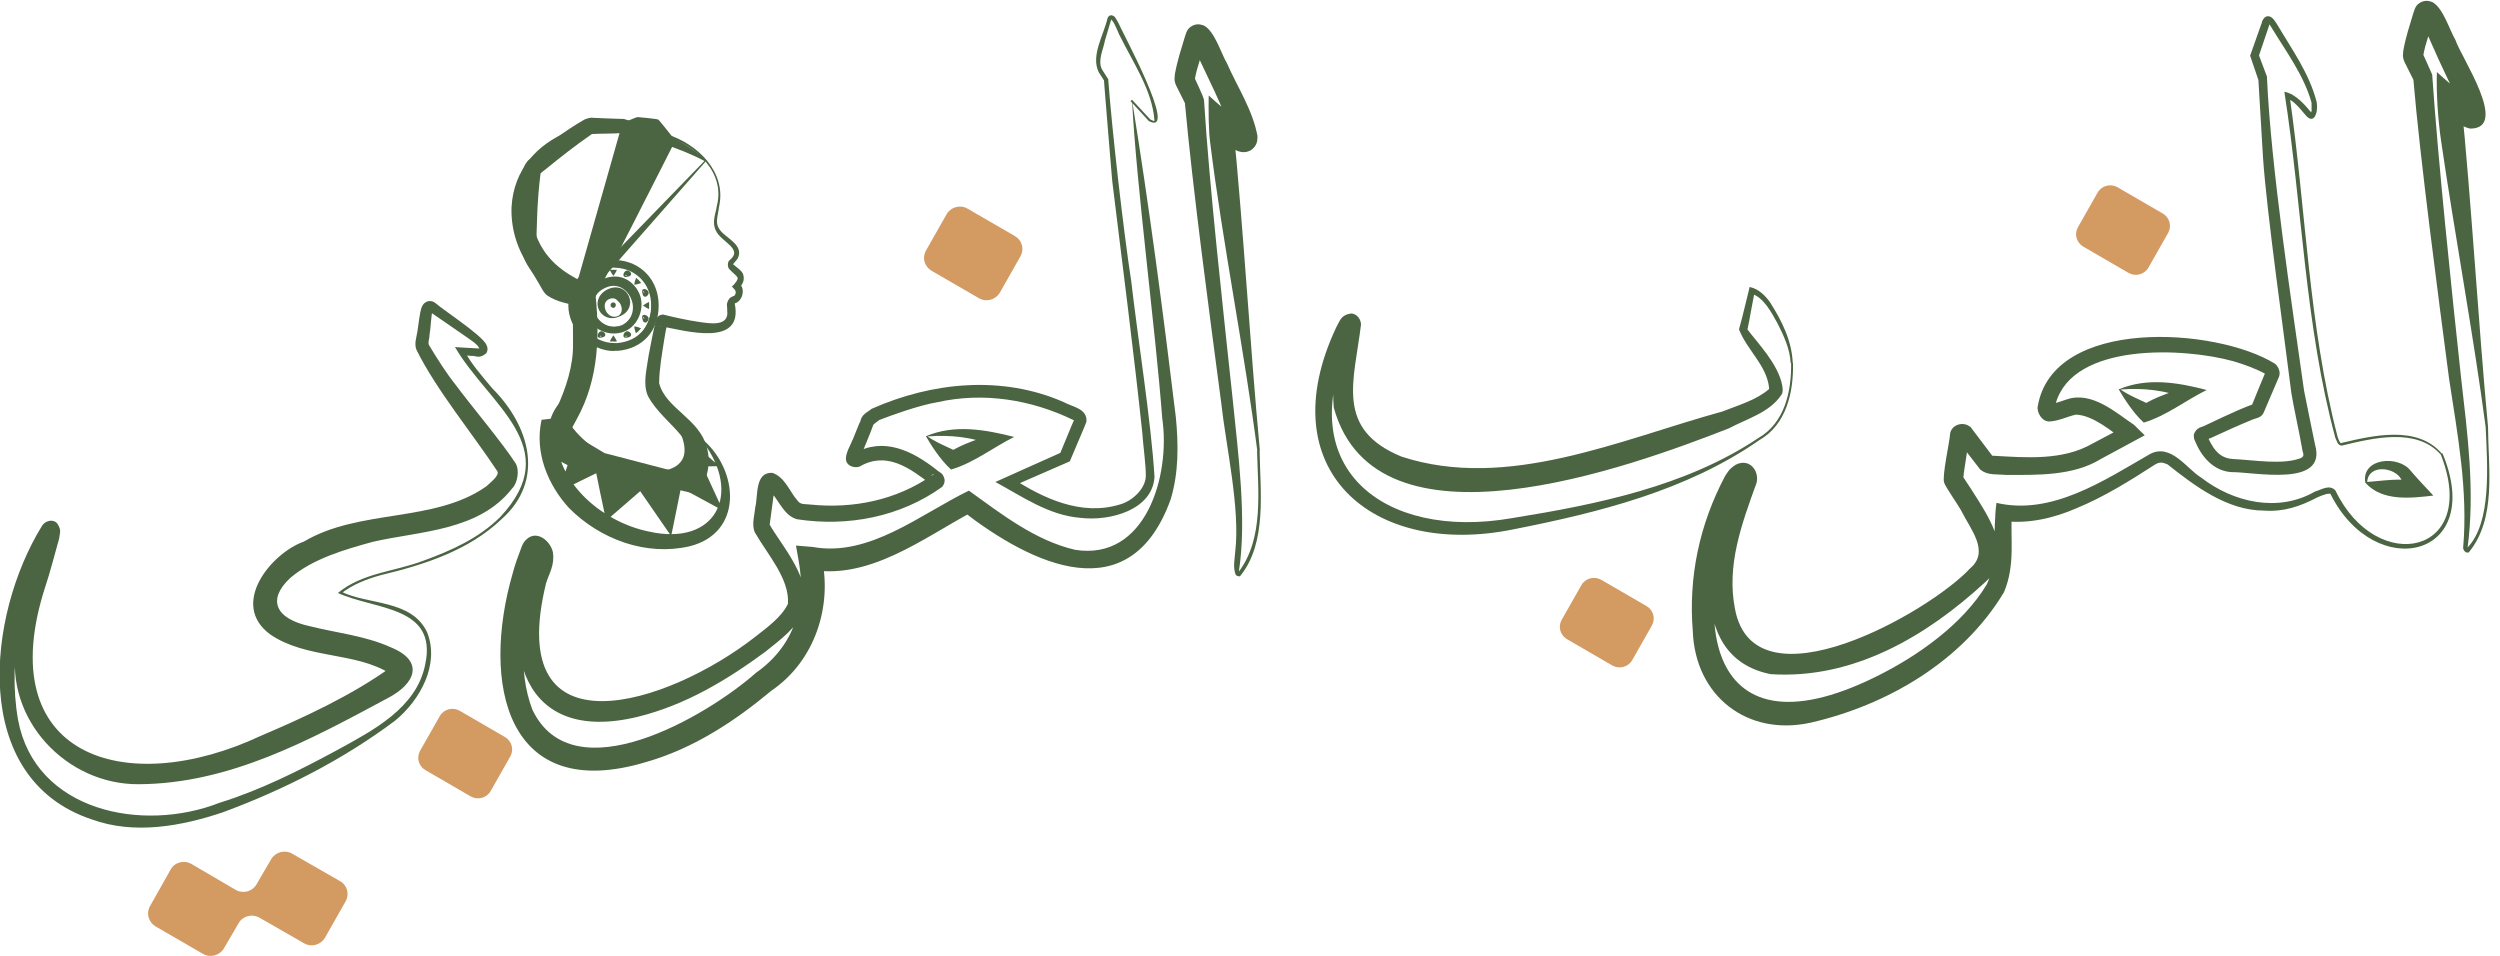
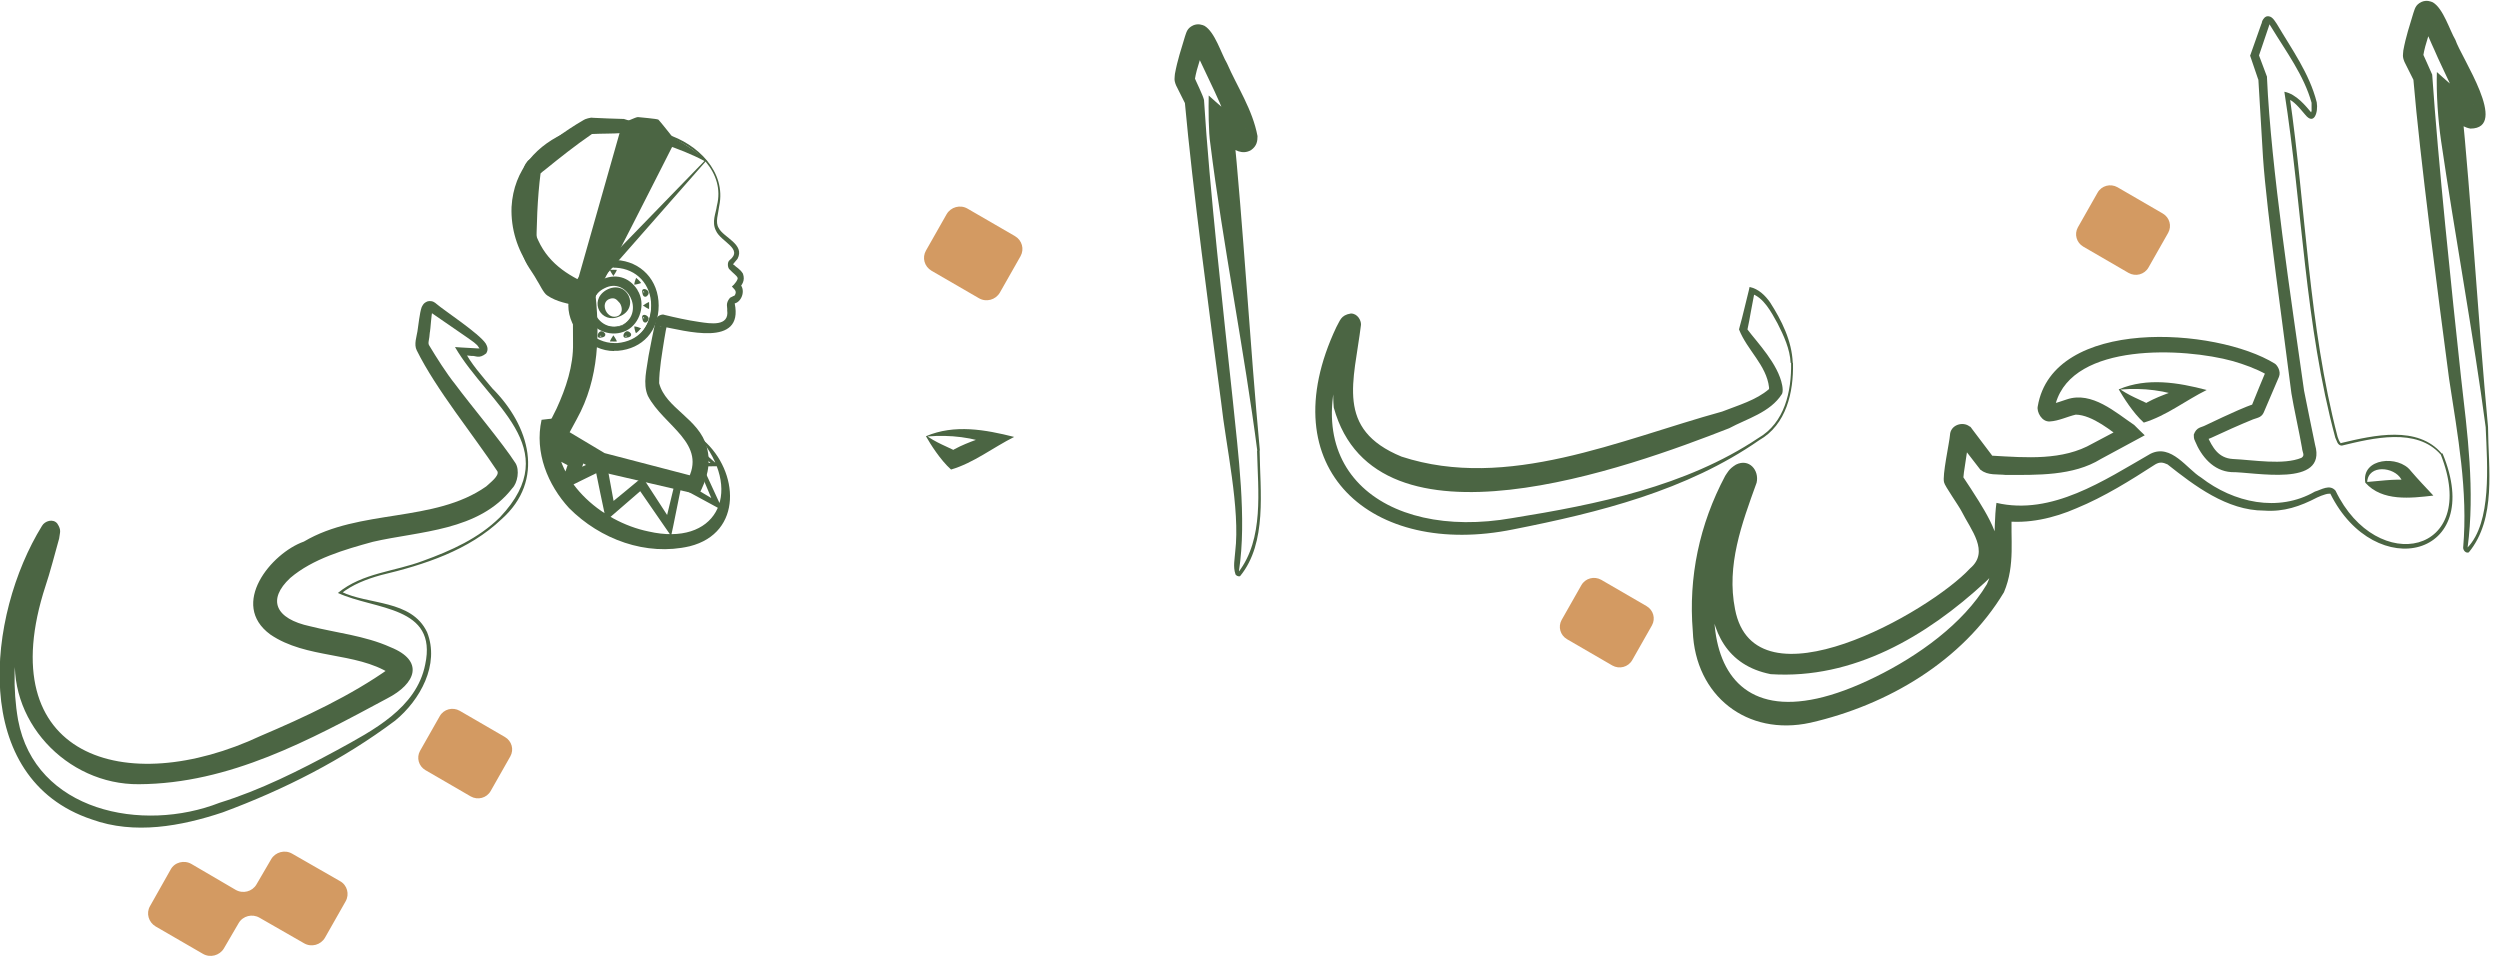
<svg xmlns="http://www.w3.org/2000/svg" id="Layer_2" data-name="Layer 2" viewBox="0 0 106.54 40.75">
  <defs>
    <style>
      .cls-1 {
        fill: #4b6543;
      }

      .cls-1, .cls-2 {
        stroke-width: 0px;
      }

      .cls-2 {
        fill: #d39a62;
      }
    </style>
  </defs>
  <g id="Layer_1-2" data-name="Layer 1">
    <g>
      <g>
        <path class="cls-1" d="M21.38,22.12c-1.4,1.34-3.31,1.95-5.15,2.39-.61.17-1.21.4-1.7.79v-.09c1.17.58,3,.33,3.67,1.73.55,1.38-.3,2.9-1.36,3.77-2.23,1.67-4.73,2.94-7.35,3.91-1.77.59-3.76.96-5.58.3-5.22-1.74-4.48-8.69-2.12-12.51.12-.21.47-.32.65-.1.19.29.11.37.08.64-.14.5-.41,1.53-.58,2.02-2.37,7.27,3.39,9.1,9.17,6.39,1.88-.8,3.84-1.71,5.5-2.89,0,0-.03.04-.02.14.03.11.03.08.04.1-1.48-.94-3.57-.62-5.11-1.67-1.76-1.29.04-3.47,1.43-3.96,2.38-1.41,5.55-.79,7.77-2.35.17-.16.56-.45.48-.64-1.02-1.55-2.61-3.48-3.44-5.16-.13-.25,0-.6.03-.81.04-.23.09-.78.18-1.03.04-.07.07-.18.26-.25.21-.04.31.06.37.11.31.27,1.82,1.26,2.1,1.69.04.08.14.23.02.42-.31.25-.44.09-.61.11l-.5-.05.17-.2c.27.56.77,1.11,1.2,1.63,1.59,1.59,2.27,3.91.39,5.58h0ZM21.31,22.04c2.81-2.98-.49-4.79-1.92-7.25,0,0,.29.02.29.02.11,0,.77.05.78.04,0,.09-.06-.1-.17-.18-.1-.1-.24-.18-.37-.28-.02-.01-1.59-1.1-1.61-1.11-.03-.03-.03,0,.07,0,.08-.04.06-.04.05-.02-.05.13-.08.75-.11.91,0,0,0-.03,0-.03-.02.36-.1.47-.03.58.32.53.72,1.17,1.12,1.67.62.84,2,2.48,2.56,3.35.18.29.09.84-.14,1.07-1.42,1.83-3.95,1.82-5.94,2.28-1.2.33-2.56.72-3.52,1.54-.99.92-.65,1.74.85,2.06,1.06.27,2.34.4,3.42.89,1.45.58,1.1,1.55-.15,2.19-3.28,1.76-6.7,3.63-10.57,3.65-3.08.03-5.72-2.75-5.23-5.88.12-1.38.59-2.78.99-4.09.08-.29.18-.54.2-.81.01,0-.03,0,.07.13.07.07.18.12.3.08.08-.03.08-.04.1-.05,0,0,0,0-.01.02-1.41,2.29-2.03,5.22-1.57,7.86.73,3.9,5.3,4.82,8.59,3.53,1.74-.54,3.39-1.37,5-2.24,1.53-.84,3.39-1.79,3.76-3.65.54-2.51-2.14-2.32-3.72-3.05,1.04-.86,2.42-.91,3.63-1.37,1.19-.43,2.37-.96,3.27-1.85h0Z" />
-         <path class="cls-1" d="M48.24,4.25l.78.84h0c.07.04.17.08.18.06-.09-1.31-.94-2.52-1.51-3.69-.06-.14-.12-.28-.19-.42-.06-.13-.18-.26-.15-.19l-.26.87c-.07.39-.33.88-.12,1.25,0,0,.26.41.26.41h0s0,.03,0,.03c.16,2.15.65,6.45.98,8.58.27,2.37.85,5.99.99,8.33-.08,1.41-1.89,1.9-3.15,1.75-1.36-.11-2.47-.9-3.63-1.53.23-.11,2.58-1.15,2.88-1.29,0,0-.15.14-.15.14l.52-1.26.12-.27c.01.15.02.05-.07.03-1.78-.86-3.81-1.19-5.77-.75-.78.13-1.97.56-2.48.76-.05.04-.22.16-.26.21-.02,0-.01.07.02-.09v.05c-.17.48-.42,1.04-.59,1.47.02-.07-.11-.23-.18-.23-.06,0,0,0,0,0l-.06.02c1.24-.73,2.48-.12,3.51.69.15.14.26.11.34.39.03.19-.07.3-.1.34-1.78,1.28-4.02,1.71-6.18,1.38-.53-.14-.76-.75-1.05-1.08-.07-.1-.19-.22-.2-.22.04.03.19.03.23,0,.14-.09.06-.09.05.04,0,0-.2,1.49-.2,1.49.49.87,1.79,2.28,1.47,3.64-.35.8-1.03,1.27-1.66,1.78-1.63,1.2-3.4,2.27-5.44,2.77-4.98,1.2-5.92-2.95-4.53-6.76,0-.01-.08-.13-.03-.07.02.02.06.05.18.06.12,0,.23-.06.26-.1.06-.05.05-.08.02,0-.11.32-.25.69-.33,1.02-.45,1.76-.7,3.87-.05,5.55,1.73,3.62,7.43.28,9.53-1.58,1.65-1.16,2.16-2.91,1.81-4.8,0,0-.11-.62-.11-.62l.72.06c2.4.44,4.59-1.4,6.65-2.4,1.42,1.02,2.82,2.12,4.52,2.52,3.02.49,4.08-3.17,3.72-5.6-.3-3.94-1.09-9.79-1.29-13.58h0ZM48.24,4.25c.73,4.52,1.32,8.99,1.87,13.53.11,1.14.13,2.34-.22,3.5-1.73,4.8-5.9,2.8-8.88.49,0,0,.47.02.47.02-2.16,1.15-4.49,3-7.09,2.46,0,0,.61-.56.61-.56.5,2.13-.28,4.49-2.12,5.74-1.56,1.3-3.31,2.46-5.33,3.04-6.01,1.82-7.05-3.39-5.7-8.04.09-.36.24-.75.37-1.1.02-.04.05-.18.2-.33.46-.45,1.04.07,1.14.52.09.57-.16.91-.29,1.34-1.82,7.45,5.21,5.17,8.9,2.29.52-.41,1.14-.85,1.41-1.42.07-1.07-.86-2.08-1.41-3.04-.15-.33-.01-.75.02-1.09.12-.47-.03-1.48.72-1.45.54.17.76.83,1.06,1.16.14.21.29.16.55.19,1.83.19,3.68-.18,5.21-1.25.02-.02.08-.04.07-.05-.05,0-.19.1-.18.27,0,.14.1.19.07.18-.93-.71-1.91-1.44-3.07-.76-.25.07-.59-.05-.57-.38.03-.29.19-.52.28-.76,0,.04.38-.97.32-.74.07-.37.28-.41.5-.59,2.57-1.14,5.56-1.44,8.19-.28.36.2,1.01.27.96.83-.07.19-.09.23-.14.35l-.53,1.25-.04.09-.11.05-2.41,1.05.02-.41c1.36.89,2.99,1.65,4.63,1.15.5-.13,1.08-.64,1.11-1.19.01-.48-.12-1.38-.15-1.87-.32-3.08-.9-7.63-1.28-10.72,0,.03-.37-4.42-.35-4.29,0,0-.23-.36-.23-.36-.34-.71.22-1.58.38-2.3.02-.04.06-.12.16-.12.18.02.21.19.29.3.11.3,2.62,4.89,1.31,4.21,0,0-.78-.85-.78-.85l.07-.07h0Z" />
        <path class="cls-1" d="M39.46,18.59c1.22-.52,2.53-.28,3.76.03-.9.45-1.73,1.11-2.69,1.39-.46-.41-.89-1.1-1.07-1.42h0ZM39.54,18.61c.58.38,1.02.48,1.33.71l-.41-.05c.58-.37,1.25-.55,1.88-.81l.02.53c-.88-.36-1.89-.47-2.82-.39h0Z" />
        <path class="cls-1" d="M53.68,19.2c.02,1.72.33,3.93-.83,5.35-.07.04-.19-.03-.2-.08-.11-.32-.03-.65-.01-.96.22-1.83-.4-4.53-.6-6.37-.5-3.78-1.21-9.07-1.55-12.81,0,0,.01.07.01.07-.09-.17-.29-.59-.38-.76-.1-.24-.06-.31-.05-.49.11-.6.27-1.06.43-1.6.06-.15.07-.34.35-.47.21-.09.39-.02.48.02.45.27.71,1.18.96,1.6.44,1.01,1.09,1.97,1.3,3.1,0,.2-.02.42-.28.6-.37.21-.73-.01-.95-.22-.15-.14-.55-.49-.7-.63,0,0,.88-.32.88-.32.45,4.47.73,9.47,1.15,13.96h0ZM53.58,19.21c-.53-4.13-1.49-8.96-2-13.08-.08-.5-.08-1.5-.07-2.06.27.25,1.01.88,1.27,1.12.06.07.23.2.29.26.05.04-.01-.02-.03,0-.06.03-.09-.01-.28.09-.29.25-.18.37-.21.34-.4-1.32-1.15-2.69-1.72-3.97,0-.02-.03-.02.05.03.04.02.17.08.34,0,.15-.08.17-.15.18-.17-.17.51-.4,1.11-.48,1.61,0,0,0-.03-.04-.13.08.2.39.82.43,1.01.23,3.73.83,9.07,1.23,12.83.22,2.2.6,5.04.26,7.23,0,.08.04.07-.02.06,1.09-1.43.83-3.46.79-5.17h0Z" />
        <path class="cls-1" d="M76.41,15.47c.03,1.24-.28,2.63-1.44,3.29-3.09,2.15-6.83,3.08-10.48,3.8-6.03,1.23-10.4-2.57-7.54-8.62.16-.27.18-.51.62-.58.28,0,.44.29.43.48-.29,2.4-1.12,4.45,1.73,5.62,4.5,1.47,9.3-.72,13.66-1.92.69-.27,1.46-.49,2-.96,0-.02,0,.05,0,.02v-.09c-.11-.95-.93-1.58-1.28-2.47,0,0,.03-.12.03-.12.12-.41.28-1.13.39-1.55,0,0,.03-.14.03-.14.39.08.67.37.87.65.5.78.93,1.64.97,2.58h0ZM76.31,15.47c-.03-.6-.29-1.16-.56-1.69-.26-.47-.59-1.11-1.12-1.27,0,0,.15-.1.15-.1l-.17.9c-.03.2-.1.54-.14.73.41.55,1.31,1.47,1.48,2.38.02.11.04.26-.01.37-.5.79-1.49,1.05-2.25,1.46-4.24,1.66-15.06,5.62-16.85-.88-.11-1.15.22-2.33.38-3.45.02-.04,0-.14.03-.01,0,.04.08.16.2.2l.13.02c.2-.03.18-.08.19-.07-.05.06-.08.12-.12.2-2.75,5.59,1.25,8.79,6.79,7.82,3.6-.58,7.41-1.35,10.49-3.41,1.13-.65,1.42-1.99,1.4-3.21h0Z" />
        <path class="cls-1" d="M104.01,19.37c-1.02-1.16-2.89-.7-4.21-.38-.19,0-.22-.23-.28-.34-1.3-4.82-1.4-9.83-2.17-14.74.52.1.92.62,1.16.9-.07.05.02-.06,0-.15,0-.09,0-.2,0-.28-.32-1.16-1.09-2.19-1.71-3.21-.05-.09-.11-.18-.14-.19-.01.02.12-.02.08-.01-.01.01-.03.08-.04.12,0,0-.45,1.33-.45,1.33v-.11s.36.96.36.96c0,.01,0,.03,0,.05.17,3.82,1.04,9.5,1.58,13.33.07.38.38,1.86.47,2.31.52,1.83-2.59,1.15-3.57,1.16-.77-.05-1.28-.67-1.55-1.33-.01-.06-.05-.03-.05-.27.12-.33.31-.29.51-.4,0,0,.72-.34.72-.34.35-.16.97-.45,1.33-.56-.02.03-.02-.03-.11.12l.03-.08s.64-1.59.6-1.43c-.03.1.04.15,0,.12-.43-.24-.93-.42-1.41-.56-2.1-.58-6.8-.8-7.55,1.79-.06.11.02.28-.07.11-.01-.02-.04-.03-.06-.04-.06-.04-.14-.01-.04-.03.11-.02.52-.16.64-.2,1.07-.36,2.08.56,2.87,1.09.06.07.38.37.45.44-.29.16-1.56.84-1.87,1.01-1.18.73-2.72.68-4.06.68-.33-.04-.76.03-1.05-.21,0,0-.01,0-.01,0l-.02-.02-.99-1.28.11.11s0,.02.13.03c.15,0,.24-.12.23-.13.17-.8-.2,1.51-.18,1.43,0,.06-.02.13-.02.18,0,.02,0,.03,0,.01,0-.01-.06-.12-.02-.05.15.22.54.82.68,1.05.63,1.02,1.43,2.43.28,3.44-2.5,2.31-5.63,4.16-9.15,3.93-3.75-.74-2.68-5.8-1.57-8.31,0-.09,0,.06.07.13.09.14.39.21.48.13-2.59,5.12-2.02,11.88,5.5,8.16,1.79-.88,3.72-2.25,4.73-3.94.45-.93.25-2.28.41-3.47,2.36.55,4.59-.96,6.56-2.09.89-.45,1.56.65,2.16,1.01,1.38,1.07,3.29,1.5,4.85.6.28-.08.63-.33.88-.04,1.76,3.67,6.18,2.72,4.48-1.55h0ZM104.09,19.32c1.86,4.47-2.88,5.55-4.78,1.72.04,0-.12-.01-.22.03-.11.03-.23.08-.34.13-.73.38-1.42.62-2.26.56-1.59,0-2.98-1.07-4.12-1.97-.2-.09-.33-.11-.52,0-1.07.69-2.17,1.38-3.36,1.87-.96.42-2.07.68-3.13.54,0,0,.38-.32.38-.32-.08,1.02.16,2.18-.34,3.36-1.76,2.93-4.96,4.81-8.25,5.56-2.7.59-4.91-1.15-5.01-3.9-.19-2.3.28-4.55,1.38-6.62.1-.14.15-.29.46-.48.56-.28,1,.24.88.77-.64,1.77-1.29,3.52-.92,5.39.83,4.36,8.29.13,10.02-1.74.84-.71.03-1.64-.36-2.42-.12-.24-.73-1.1-.75-1.24-.09-.27.23-1.72.25-2.02.02-.44.55-.59.83-.37.04,0,.09.08.11.11,0,0,.93,1.23.93,1.23l-.03-.03c-.14-.11-.09-.05-.09-.06h.06c1.43.08,2.99.22,4.27-.52,0,0,1.38-.73,1.38-.73l-.07.58c-.46-.35-1.32-1.07-2.03-1.08-.35.08-.73.27-1.1.29-.35.03-.57-.41-.52-.64.64-3.82,7.59-3.38,10.11-1.82.09.06.27.32.17.56l-.62,1.45c-.1.28-.26.28-.48.36-.52.21-1.28.55-1.79.79-.09.04-.19.07-.26.11-.01-.02,0,.07.08-.14,0-.17,0-.08,0-.08.24.53.49.97,1.1,1.01.88.04,2.16.27,2.93-.05.16-.11.04-.21.02-.43-.08-.49-.37-1.81-.45-2.32-.29-2.34-1.06-7.77-1.21-10.05,0,0-.2-3.36-.2-3.36v.05s-.33-.97-.33-.97l-.02-.06.02-.05.47-1.33v.02c.01-.06.02-.12.07-.19.03-.04.06-.09.14-.12.24-.06.36.22.44.32.63,1.07,1.39,2.11,1.7,3.34.07.42-.11,1-.49.53-.25-.29-.48-.6-.81-.71l.14-.12c.7,4.84.81,9.81,2.05,14.56.03.09.07.19.12.25.02.02,0,0,0,.02l.07-.02c1.35-.32,3.22-.75,4.25.46h0Z" />
        <path class="cls-1" d="M90.3,16.59c1.21-.51,2.52-.29,3.74.03-.89.44-1.72,1.1-2.68,1.39-.46-.41-.89-1.11-1.07-1.42h0ZM90.38,16.61c.58.38,1.02.48,1.33.71l-.41-.05c.58-.37,1.25-.55,1.87-.81l.02.53c-.87-.36-1.89-.47-2.81-.39h0Z" />
        <path class="cls-1" d="M106.03,18.2c.01,1.76.37,3.89-.82,5.34-.13.05-.24-.09-.24-.2.21-2.43-.23-4.77-.6-7.2-.48-3.65-1.24-9.42-1.52-12.74-.09-.17-.29-.59-.38-.76-.1-.24-.06-.31-.05-.49.11-.6.27-1.06.43-1.6.06-.15.07-.34.35-.47.21-.09.39-.02.48.02.45.27.71,1.18.96,1.6.24.74,2.31,3.77.64,3.78-.22-.04-.45-.16-.58-.3-.15-.14-.55-.49-.7-.63,0,0,.88-.32.88-.32.45,4.47.73,9.47,1.15,13.96h0ZM105.93,18.21c-.5-3.8-1.35-8.42-1.9-12.2-.13-.89-.21-2.01-.18-2.94.27.25,1.01.88,1.27,1.12.06.07.23.2.29.26.05.04-.01-.02-.03,0-.01,0-.03,0-.04.01.02.02-.1-.01-.24.07-.29.25-.18.37-.21.34-.24-.94-.76-1.83-1.15-2.75-.05-.09-.5-1.16-.56-1.22,0-.02-.03-.02.05.03.04.02.17.08.34,0,.15-.08.17-.15.18-.17-.17.51-.4,1.11-.48,1.61,0,0,0-.03-.04-.13.1.21.32.72.42.94.26,3.77.82,9.11,1.23,12.91.27,2.37.6,4.82.28,7.24,1.03-1.08.84-3.48.77-5.11h0Z" />
        <path class="cls-1" d="M100.8,20.57c-.18-1.06,1.42-1.19,1.94-.5.3.35.65.72.96,1.05-.96.11-2.18.26-2.9-.55h0ZM100.87,20.54c.69-.05,1.42-.18,2.12-.03,0,0-.28.56-.28.56l-.38-.65c-.3-.53-1.4-.64-1.45.12h0Z" />
        <path class="cls-2" d="M40.34,9.13l-.88,1.55c-.17.3-.07.68.24.86l2.02,1.17c.31.18.71.07.89-.24l.88-1.55c.17-.3.07-.68-.24-.86l-2.02-1.17c-.31-.18-.71-.07-.89.24Z" />
        <path class="cls-2" d="M67.39,24.94l-.84,1.48c-.16.29-.06.65.23.82l1.93,1.12c.3.17.68.07.85-.23l.84-1.48c.16-.29.06-.65-.23-.82l-1.93-1.12c-.3-.17-.68-.07-.85.23Z" />
        <path class="cls-2" d="M89.39,8.21l-.84,1.48c-.16.29-.06.65.23.82l1.93,1.12c.3.17.68.07.85-.23l.84-1.48c.16-.29.06-.65-.23-.82l-1.93-1.12c-.3-.17-.68-.07-.85.23Z" />
        <path class="cls-2" d="M18.74,30.52l-.84,1.48c-.16.29-.06.65.23.82l1.93,1.12c.3.17.68.07.85-.23l.84-1.48c.16-.29.06-.65-.23-.82l-1.93-1.12c-.3-.17-.68-.07-.85.23Z" />
        <path class="cls-2" d="M11.56,36.61l-.63,1.08c-.18.31-.58.41-.89.23l-1.88-1.1c-.31-.18-.72-.08-.89.24l-.88,1.56c-.17.3-.06.68.24.86l2.02,1.17c.31.18.71.07.89-.23l.63-1.08c.18-.31.58-.41.89-.23l1.9,1.09c.31.18.71.07.89-.24l.88-1.55c.17-.3.07-.69-.24-.86l-2.04-1.17c-.31-.18-.71-.07-.89.23Z" />
      </g>
      <g>
        <path class="cls-1" d="M28.41,5.72c1.3.4,2.55,1.59,2.24,3.06-.04.34-.18.69-.02.94.2.4,1.13.69.8,1.31-.15.19-.24.26-.16.25.1.11.26.17.39.38.11.31-.05.48-.17.64l-.02-.25c.35.25.15.81-.16.88.39,1.89-2.1,1.17-3.2.96.07.05.28-.02.31-.1.04-.09.03-.06.03-.06-.05.2-.11.52-.14.72-.09.58-.22,1.3-.22,1.88.28,1.08,1.7,1.5,2.03,2.72.2.72,0,1.4-.34,2.03,0,0-.29-.07-.29-.07l-4.01-.93s-.09-.03-.11-.04c-.42-.25-1.19-.65-1.6-.89-.45-.25-.57-.88-.27-1.3,0,0,.22-.44.22-.44.4-.87.72-1.83.7-2.78,0-.51,0-1.52-.04-1.97,0,0,.31.37.31.37-1.75-.67-2.96-2.34-2.89-4.21.18-3.21,4.08-4.32,6.63-3.13h0ZM28.38,5.82c-3-1.25-7.08.95-5.44,4.43.48,1.05,1.41,1.58,2.4,1.98.24,1.95.2,3.9-.76,5.63,0,0-.26.48-.26.48l-.06.11s0-.03,0-.04c0,0,1.54.92,1.54.92l-.11-.04,3.99,1.04-.41.18c.92-1.61-.99-2.35-1.66-3.64-.23-.53-.04-1.16.03-1.71.08-.41.2-1.06.3-1.46.03-.11,0-.02.06-.16.03-.09.24-.17.32-.12.45.11.99.23,1.48.3.47.07,1.29.21,1.19-.5.02-.13-.09-.28.12-.53.27-.15.16-.04.23-.16.06-.15-.08-.23-.15-.32.1-.07.29-.32.24-.38-.04-.09-.19-.19-.33-.34-.09-.06-.12-.31-.01-.4.61-.49-.37-.78-.58-1.26-.19-.38,0-.74.04-1.06.37-1.42-.89-2.56-2.14-2.95h0Z" />
        <path class="cls-1" d="M30.1,6.85l-5.36,6.1-.08.09c-.46-.1-.93-.17-1.34-.45-.16-.1-.33-.49-.44-.65-.24-.45-.64-.83-.63-1.39-.03-1.14-.08-2.2.06-3.35,0-.09.15-.35.24-.39.73-.63,1.48-1.21,2.33-1.7.03-.03.31-.12.38-.09.41.02.92.04,1.33.05,1.3.39,2.49.86,3.52,1.77h0ZM30.02,6.86c-1.05-.56-2.48-.99-3.51-1.19-.37.03-.88.02-1.25.04-.02,0-.09,0-.06,0,.05-.01.03,0,0,.02-.67.46-1.34.99-1.98,1.51-.1.06-.29.27-.18.12-.14,1.08-.18,2.28-.18,3.38.16.41.5.9.72,1.32.15.31.69.4,1.03.52,0,0-.21.07-.21.07l5.62-5.79h0Z" />
        <path class="cls-1" d="M26.52,5.26l-2.22,7.82s.56.28.65.3c.09.02,3.83-7.39,3.83-7.39,0,0-.67-.85-.72-.89-.05-.04-.81-.1-.87-.11-.06-.02-.67.27-.67.27Z" />
        <g>
-           <path class="cls-1" d="M23.69,19.21l.79-.31-.18,1.52,1.31-.62.39,1.97,1.34-1.13,1.17,1.76.41-1.83,1.64.93-.75-1.69h.66s-1.01-.9-1.01-.9l.5-.11c-.4-.46-.9-.89-1.5-1.26.38.49.96,1.5.6,2.07-.45.71-1.93.61-3.32-.23-1.08-.65-1.79-1.56-1.84-2.27-.28.3-.45.67-.52,1.08l.5-.07-.2,1.08Z" />
          <path class="cls-1" d="M29.96,18.83l-.48.12.02-.08,1.02.88c.16.15.2.12-.05.12,0,0-.66.01-.66.01l.08-.12c.1.22.84,1.82.92,2l-.31-.17-1.66-.9.22-.1-.37,1.83-.09.42-.25-.36-1.2-1.74.31.04c-.22.19-1.44,1.25-1.63,1.41-.05-.23-.44-2.08-.49-2.36l.37.19c-.4.2-1.52.74-1.91.94.12-.34.36-1.04.47-1.38,0,0,.14.36.14.36l-.89-.47-.2-.1.04-.23.18-1.09.38.4-.5.08.3-.29c-.2,2.19,1.87,3.99,3.92,4.41,2.85.65,4.01-1.59,2.31-3.83h0ZM29.98,18.76c1.51,1.32,1.69,3.95-.59,4.52-1.85.43-3.81-.29-5.14-1.63-.9-.98-1.48-2.37-1.17-3.76,0,0,.26-.03.26-.03.24-.03.73-.09.97-.11,0,0-.09.45-.09.45l-.22,1.08-.16-.34c.17.1.94.55,1.09.64-.07.15-.29.79-.37.95,0,0-.39-.35-.39-.35l1.32-.6.31-.14.06.33.36,1.97-.38-.14c.11-.09,1.49-1.22,1.54-1.27.03.05,1.21,1.87,1.28,1.97,0,0-.33.06-.33.06l.44-1.82.05-.2.17.1,1.62.96-.16.15-.72-1.71-.05-.12c.09,0,.68.01.78.01,0,0-.05.12-.05.12l-.99-.92c-.09-.08-.09-.06.02-.08l.52-.1h0Z" />
        </g>
        <g>
          <g>
            <path class="cls-1" d="M26.25,11.25c-2.28.01-2.4,3.23-.16,3.43,2.15.1,2.27-3.31.16-3.43h0ZM26.25,11.23c2.44.08,2.29,3.81-.17,3.66-2.42-.28-2.24-3.66.17-3.66h0Z" />
            <path class="cls-1" d="M26.57,13.85c-1.15.56-2.07-1.12-.89-1.75,1.26-.67,2.09,1.14.89,1.75h0ZM26.56,13.83c.91-.55.17-2.04-.79-1.55-1.04.49-.25,2.03.79,1.55h0Z" />
          </g>
          <path class="cls-1" d="M27.17,12.36c-.36-.57-.97-.73-1.57-.42-.6.3-.84.94-.57,1.56.27.62,1.06.89,1.66.59.6-.3.84-1.16.48-1.72ZM26.57,13.84c-.46.23-1.07.02-1.28-.45-.21-.47-.02-.96.44-1.2.46-.23.93-.11,1.21.32.28.44.09,1.09-.37,1.32Z" />
          <path class="cls-1" d="M26.17,14.96c-1.02,0-1.95-.93-1.95-1.94,0-1.07.97-2,2.04-1.94,1.06.06,1.81.86,1.81,1.94s-.68,1.84-1.74,1.93c-.05,0-.1,0-.16,0ZM26.16,11.4c-.85,0-1.6.75-1.6,1.61s.77,1.61,1.62,1.61c.04,0,.08,0,.13,0,.89-.08,1.44-.7,1.44-1.6s-.62-1.56-1.5-1.61c-.03,0-.06,0-.08,0Z" />
          <path class="cls-1" d="M26.39,13.49c-.76.34-1.32-.65-.57-1.12.91-.52,1.49.77.57,1.12h0ZM26.36,13.45c.25-.16.1-.51.02-.57-.1-.11-.18-.21-.38-.15-.49.15-.12.98.37.72h0Z" />
-           <path class="cls-1" d="M26.19,13.11c-.06.03-.13,0-.16-.06-.03-.06,0-.12.05-.15.06-.03.12-.01.15.04.03.05.01.14-.05.17Z" />
          <path class="cls-1" d="M25.65,11.79c-.37.12-.1-.5.14-.16.04.13-.11.16-.14.16h0ZM25.64,11.77s-.08-.09-.08-.03c0,.03.07.03.06,0,0-.08-.07.04.01.02h0Z" />
-           <path class="cls-1" d="M26.75,11.79c-.37.12-.1-.5.14-.16.04.13-.11.16-.14.16h0ZM26.73,11.77s-.08-.09-.08-.03c0,.03.07.03.06,0,0-.08-.07.04.01.02h0Z" />
          <path class="cls-1" d="M25.65,14.38c-.37.12-.1-.5.14-.16.04.13-.11.16-.14.16h0ZM25.64,14.36s-.08-.09-.08-.03c0,.03.07.03.06,0,0-.08-.07.04.01.02h0Z" />
          <path class="cls-1" d="M26.75,14.38c-.37.12-.1-.5.14-.16.04.13-.11.16-.14.16h0ZM26.73,14.36s-.08-.09-.08-.03c0,.03.07.03.06,0,0-.08-.07.04.01.02h0Z" />
          <g>
            <path class="cls-1" d="M27.66,12.87c.01.06,0,.24,0,.3-.06-.02-.21-.11-.26-.15.05-.04.2-.13.26-.15Z" />
            <path class="cls-1" d="M24.62,13.17c-.01-.06,0-.24,0-.3.06.02.21.11.26.15-.05.04-.2.13-.26.15Z" />
          </g>
          <g>
            <path class="cls-1" d="M27.32,13.99c-.04.05-.16.18-.22.21-.03-.06-.07-.22-.07-.29.07,0,.23.05.29.08Z" />
            <path class="cls-1" d="M24.95,12.05c.04-.05.16-.18.22-.21.03.06.07.22.07.29-.07,0-.23-.05-.29-.08Z" />
          </g>
          <g>
            <path class="cls-1" d="M26.29,14.55c-.06.01-.24,0-.3,0,.02-.06.11-.21.15-.26.04.05.13.2.15.26Z" />
            <path class="cls-1" d="M25.99,11.5c.06-.01.24,0,.3,0-.02.06-.11.21-.15.26-.04-.05-.13-.2-.15-.26Z" />
          </g>
          <g>
            <path class="cls-1" d="M25.17,14.21c-.05-.04-.18-.16-.21-.22.06-.03.22-.07.29-.07,0,.07-.05.23-.08.29Z" />
            <path class="cls-1" d="M27.11,11.84c.05.04.18.16.21.22-.06.03-.22.07-.29.07,0-.07.05-.23.08-.29Z" />
          </g>
          <path class="cls-1" d="M27.38,12.5c-.12-.37.5-.1.16.14-.13.04-.16-.11-.16-.14h0ZM27.4,12.49s.09-.08.03-.08c-.03,0-.03.07,0,.06.08,0-.04-.07-.02.01h0Z" />
          <path class="cls-1" d="M27.38,13.6c-.12-.37.5-.1.16.14-.13.04-.16-.11-.16-.14h0ZM27.4,13.59s.09-.08.03-.08c-.03,0-.03.07,0,.06.08,0-.04-.07-.02.01h0Z" />
          <path class="cls-1" d="M24.79,12.5c-.12-.37.5-.1.16.14-.13.04-.16-.11-.16-.14h0ZM24.81,12.49s.09-.08.03-.08c-.03,0-.03.07,0,.06.08,0-.04-.07-.02.01h0Z" />
          <path class="cls-1" d="M24.79,13.6c-.12-.37.5-.1.16.14-.13.04-.16-.11-.16-.14h0ZM24.81,13.59s.09-.08.03-.08c-.03,0-.03.07,0,.06.08,0-.04-.07-.02.01h0Z" />
        </g>
      </g>
    </g>
  </g>
</svg>